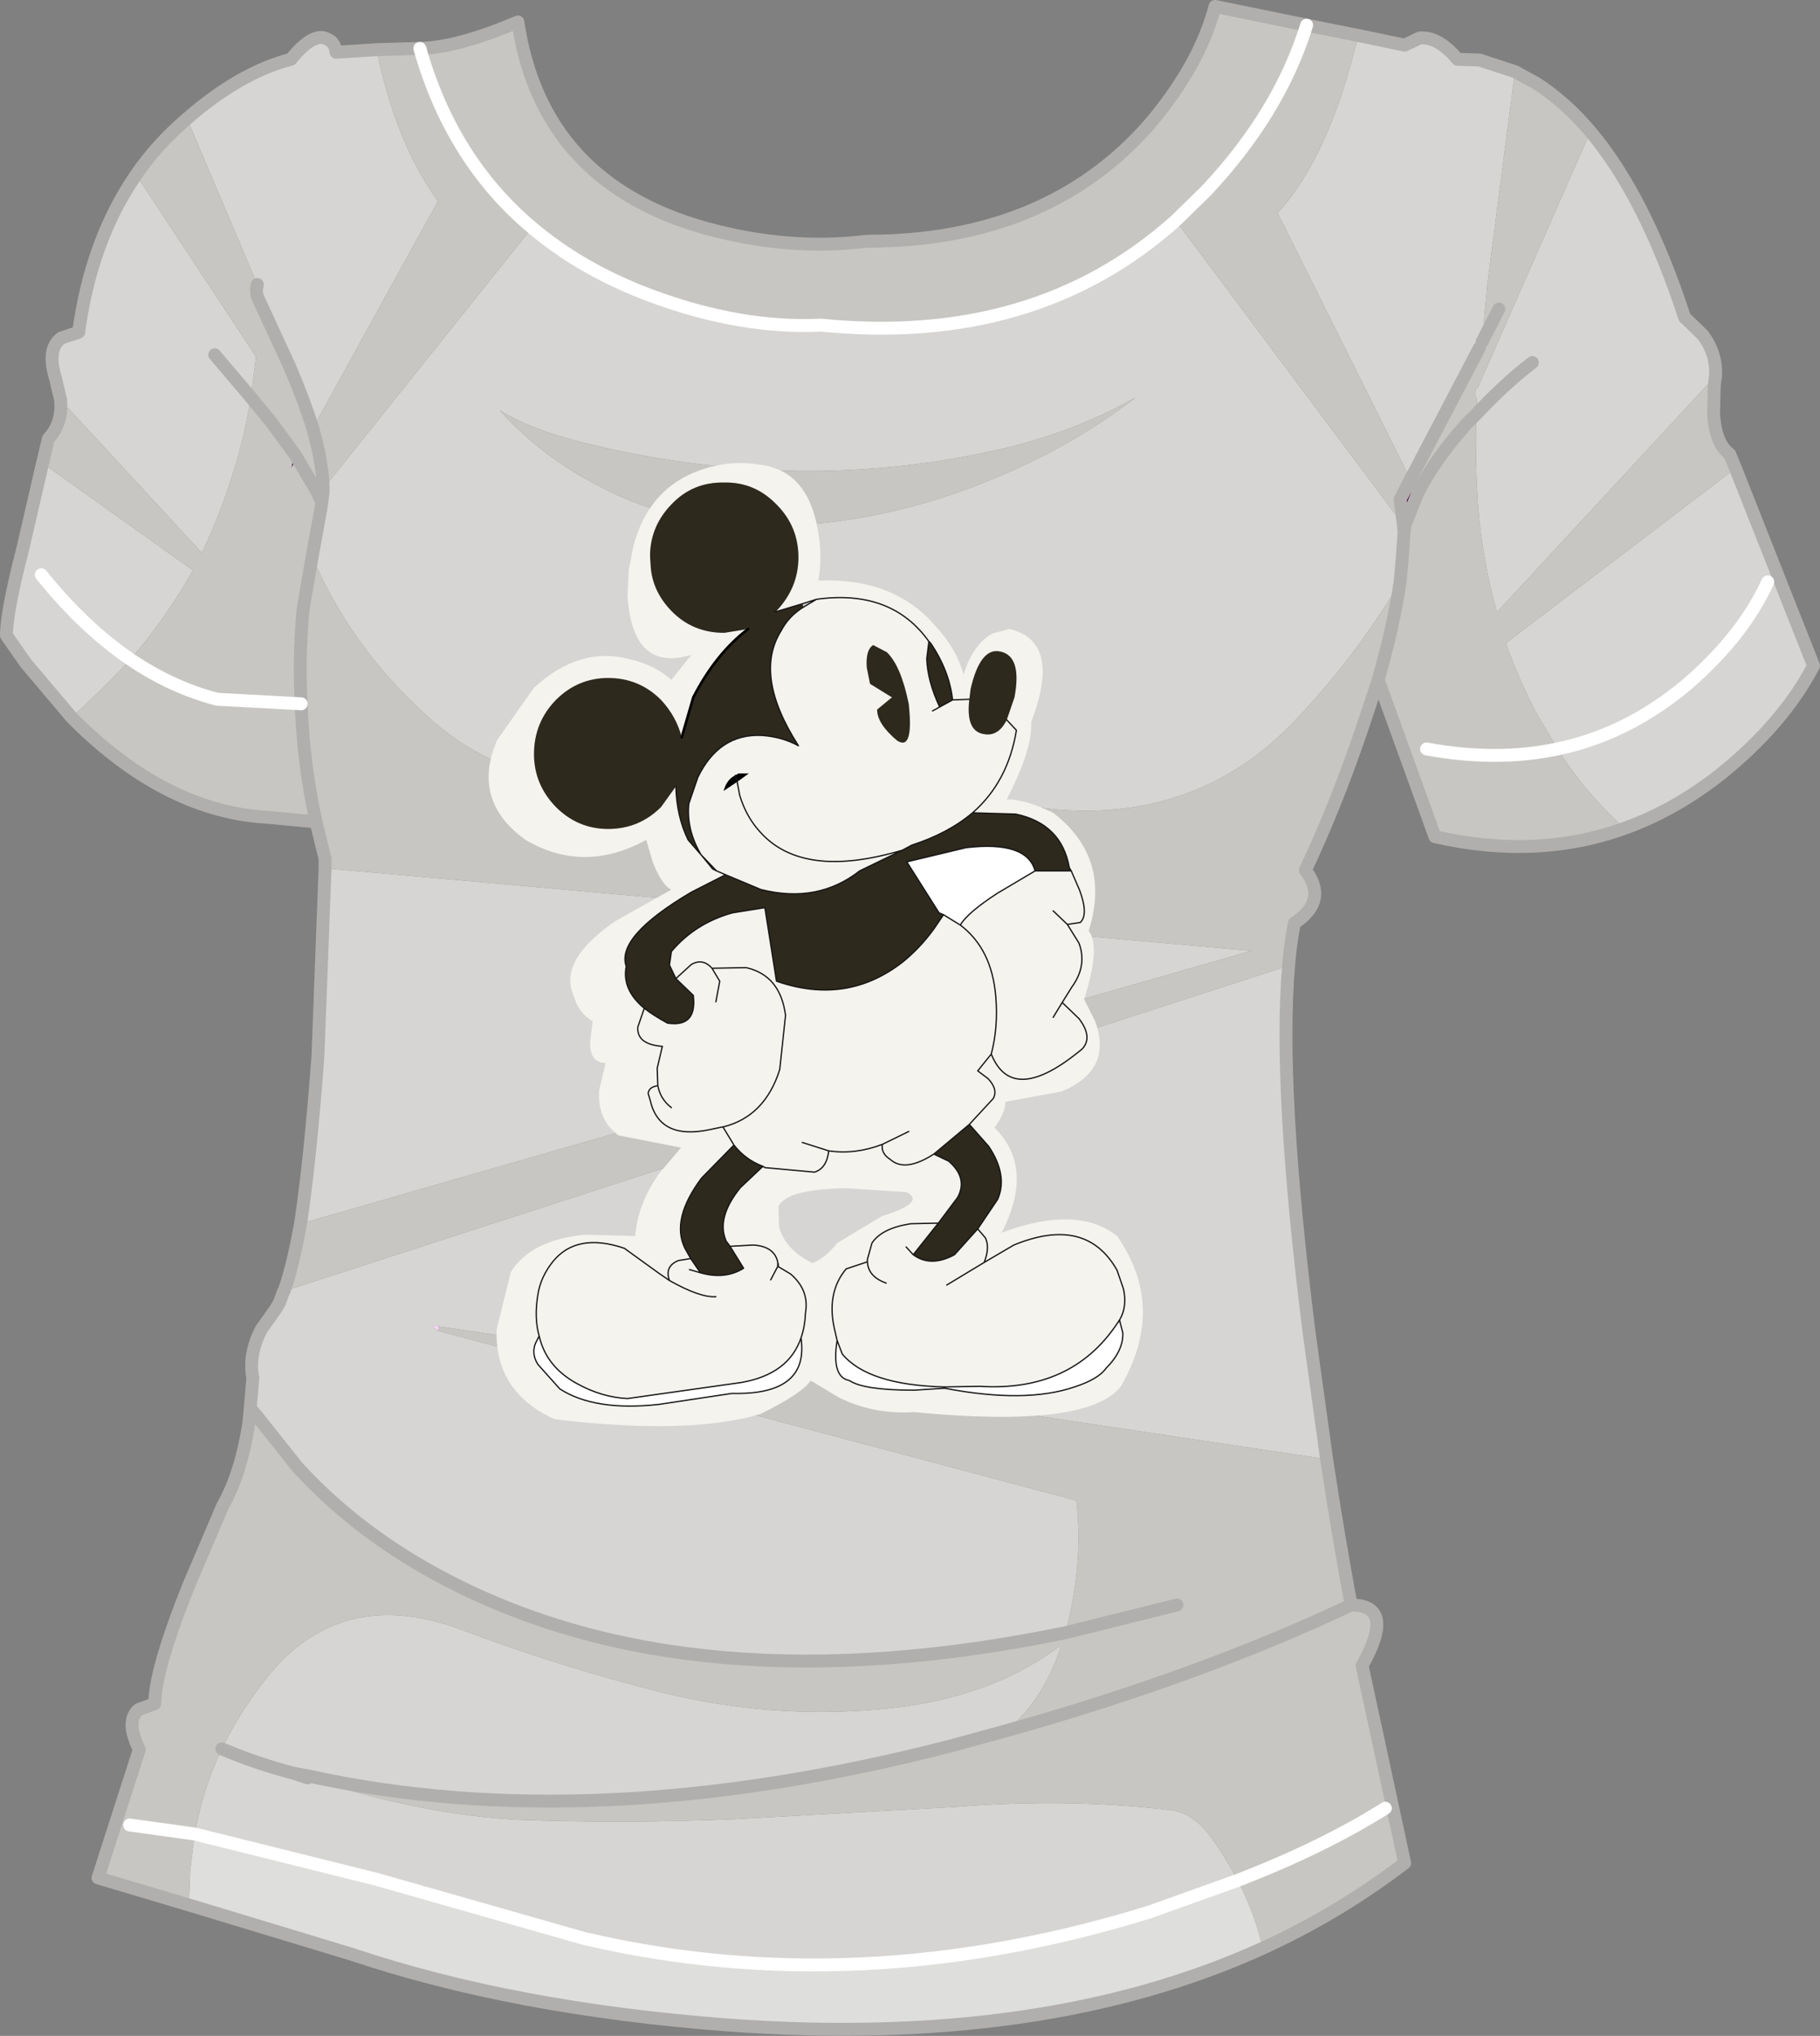
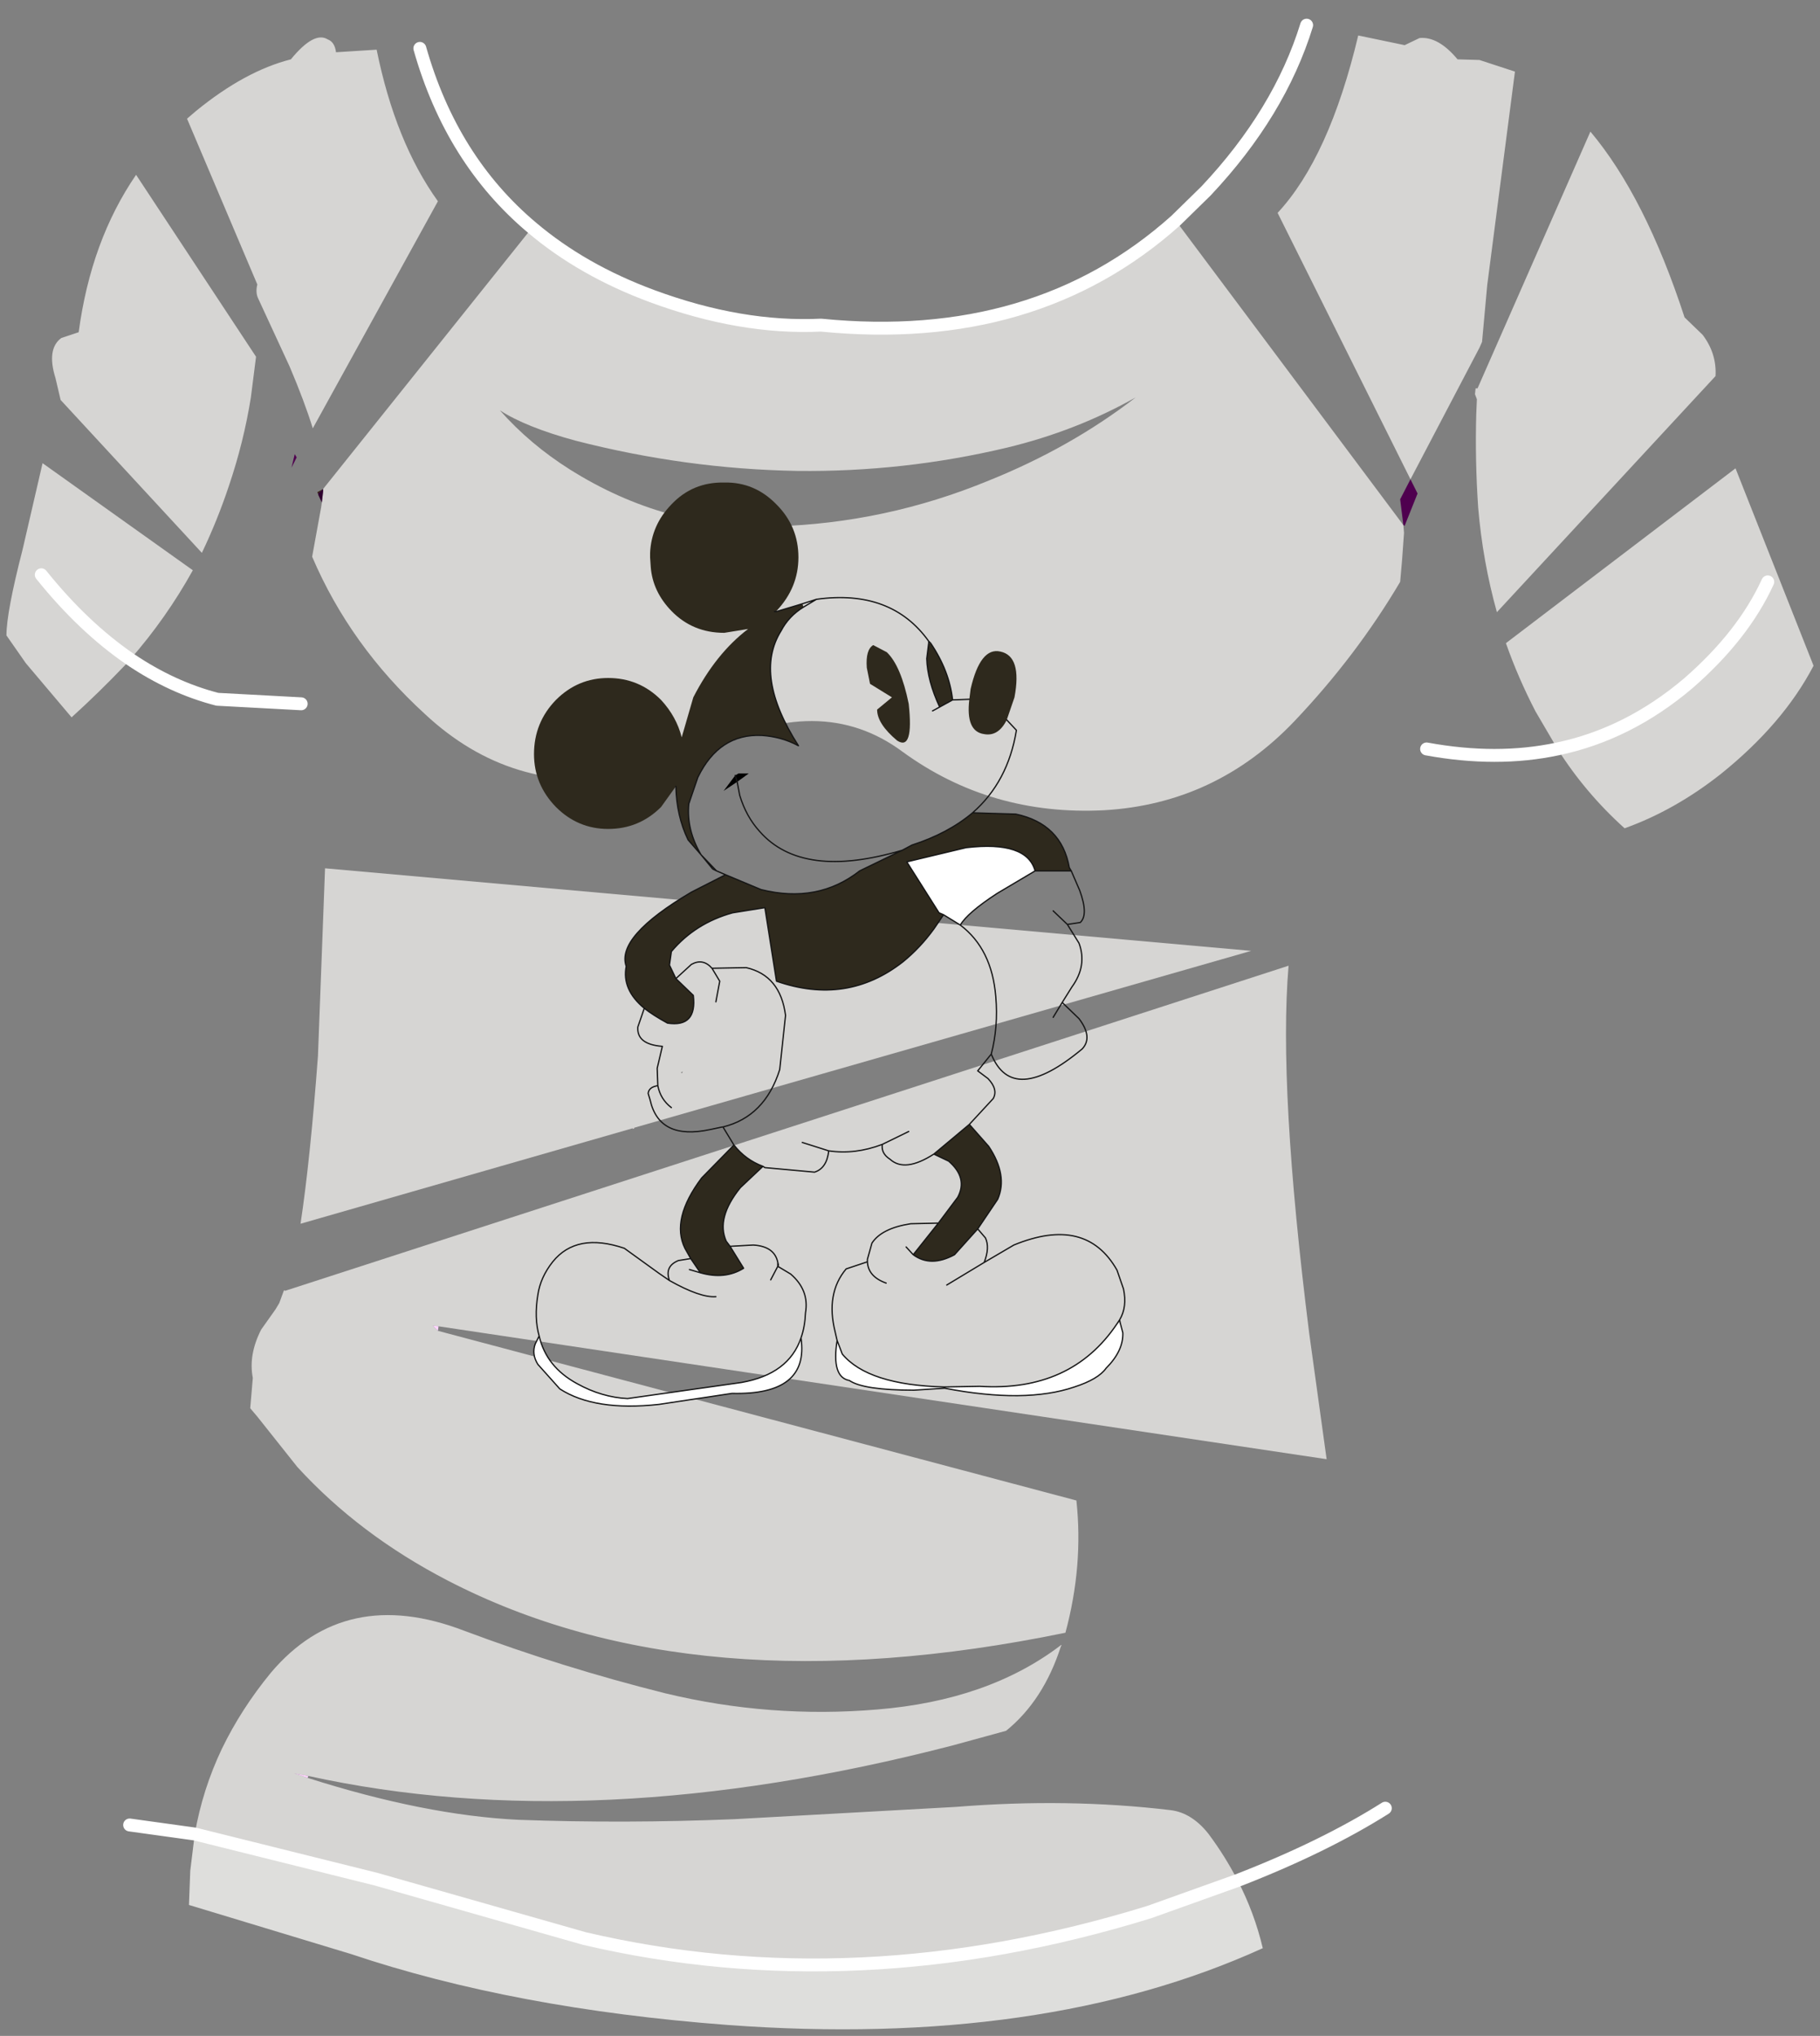
<svg xmlns="http://www.w3.org/2000/svg" height="157.8px" width="141.1px">
  <rect width="100%" height="100%" fill="#808080" stroke="none" />
  <g transform="matrix(1.0, 0.0, 0.0, 1.0, 70.55, 78.9)">
    <path d="M34.75 -76.15 L38.35 -75.4 39.5 -75.95 Q40.95 -76.1 42.45 -74.3 L44.15 -74.25 46.9 -73.35 44.75 -56.8 44.35 -52.4 44.15 -51.95 38.8 -41.75 28.5 -62.4 Q32.5 -66.7 34.75 -76.15 M52.75 -68.7 Q57.0 -63.65 60.05 -54.3 L61.45 -52.95 Q62.55 -51.5 62.45 -49.75 L45.5 -31.45 Q44.4 -35.4 44.05 -39.55 43.8 -43.2 43.9 -46.8 L43.95 -47.95 43.8 -48.35 43.85 -48.8 44.0 -48.8 52.75 -68.7 M64.0 -42.6 L70.05 -27.3 Q67.7 -22.8 62.85 -18.9 59.3 -16.1 55.4 -14.7 52.35 -17.45 50.2 -20.85 L48.5 -23.75 Q47.15 -26.35 46.2 -29.05 L64.0 -42.6 M29.35 -4.05 Q28.55 5.35 30.95 24.45 L32.3 34.2 -36.55 23.9 -37.0 23.85 -36.6 24.25 12.9 37.4 Q13.45 42.45 12.05 47.65 -16.65 53.55 -35.85 43.6 -42.7 40.05 -47.5 34.8 L-50.6 30.9 -51.15 30.25 -50.95 27.9 Q-51.3 26.1 -50.3 24.15 L-49.2 22.6 -48.9 22.1 -48.55 21.15 -48.5 21.1 -48.45 21.15 29.35 -4.05 M-47.25 15.95 Q-46.5 11.0 -45.9 2.95 L-45.35 -11.6 26.45 -5.2 -21.35 8.5 -21.5 8.55 -47.25 15.95 M-65.0 -23.3 L-68.55 -27.5 -70.05 -29.65 Q-70.05 -31.45 -68.8 -36.3 L-67.25 -43.0 -55.6 -34.7 Q-57.65 -31.0 -60.45 -27.8 L-60.85 -27.35 Q-62.85 -25.25 -65.0 -23.3 M-65.85 -47.9 L-66.25 -49.6 Q-66.95 -51.85 -65.8 -52.7 L-64.45 -53.15 Q-63.5 -60.25 -60.0 -65.35 L-50.7 -51.25 -51.1 -48.1 -53.9 -51.4 -51.1 -48.1 Q-51.65 -44.65 -52.8 -41.25 -53.7 -38.55 -54.9 -36.05 L-65.85 -47.9 M-56.05 -69.7 L-55.35 -70.3 Q-51.55 -73.4 -48.0 -74.3 -46.2 -76.5 -45.15 -75.85 -44.6 -75.65 -44.5 -74.85 L-41.35 -75.05 Q-39.9 -67.9 -36.6 -63.3 L-46.3 -45.7 Q-46.95 -47.8 -48.1 -50.5 L-50.55 -55.8 Q-50.75 -56.25 -50.6 -56.85 L-56.05 -69.7 M38.25 -38.2 L38.3 -37.6 38.15 -35.5 38.0 -33.8 Q34.6 -28.05 29.8 -23.0 23.7 -16.6 15.05 -16.1 6.25 -15.65 -0.6 -20.65 -6.95 -25.35 -15.85 -20.7 -18.6 -19.3 -21.9 -18.75 -30.9 -17.3 -37.6 -23.55 -43.4 -28.85 -46.35 -35.75 L-45.65 -39.6 -45.6 -39.95 -45.5 -40.8 -45.5 -41.0 -29.3 -61.25 Q-25.4 -57.95 -20.0 -55.95 -13.1 -53.4 -6.9 -53.7 9.7 -52.05 20.6 -61.8 L38.25 -38.2 M48.25 -50.8 Q46.1 -49.15 43.9 -46.8 46.1 -49.15 48.25 -50.8 M-31.8 -47.1 Q-29.45 -44.45 -26.35 -42.5 -18.95 -37.85 -10.5 -38.1 -1.9 -38.35 6.1 -41.65 12.45 -44.2 17.5 -48.1 12.9 -45.5 7.5 -44.2 -0.5 -42.3 -8.75 -42.4 -17.4 -42.55 -25.95 -44.75 -29.8 -45.8 -31.8 -47.1 M-17.75 4.2 L-17.7 4.3 -17.6 4.15 -17.75 4.2 M-53.35 56.65 Q-51.85 53.55 -49.55 50.75 -43.8 43.95 -34.55 47.5 -26.95 50.35 -18.95 52.35 -10.85 54.3 -2.55 53.6 6.05 52.9 11.65 48.65 L11.7 48.7 Q10.35 52.9 7.45 55.25 L3.25 56.4 Q-24.6 63.6 -46.65 58.75 L-47.75 58.55 -46.7 58.9 Q-37.6 61.8 -30.35 62.15 -22.1 62.45 -13.6 62.1 L3.55 61.15 Q12.25 60.45 20.2 61.4 21.85 61.6 23.15 63.25 24.45 65.0 25.4 66.85 L18.55 69.3 Q-4.1 76.3 -25.25 71.35 L-41.4 66.75 -55.45 63.25 Q-54.85 59.8 -53.35 56.65 -50.65 57.8 -47.75 58.55 -50.65 57.8 -53.35 56.65 M50.2 -20.85 Q55.7 -22.0 60.35 -25.95 64.6 -29.65 66.5 -33.8 64.6 -29.65 60.35 -25.95 55.7 -22.0 50.2 -20.85 M-67.35 -34.35 Q-64.1 -30.3 -60.45 -27.8 -64.1 -30.3 -67.35 -34.35" fill="#d6d5d3" fill-rule="evenodd" stroke="none" />
-     <path d="M46.9 -73.35 L48.55 -72.45 Q50.8 -71.0 52.75 -68.7 L44.0 -48.8 43.85 -48.8 43.8 -48.35 43.95 -47.95 43.9 -46.8 43.15 -46.05 Q40.65 -43.25 39.35 -40.65 40.65 -43.25 43.15 -46.05 L43.9 -46.8 Q43.8 -43.2 44.05 -39.55 44.4 -35.4 45.5 -31.45 L62.45 -49.75 62.35 -49.0 62.3 -46.8 Q62.45 -44.5 63.55 -43.7 L64.0 -42.6 46.2 -29.05 Q47.15 -26.35 48.5 -23.75 L50.2 -20.85 Q52.35 -17.45 55.4 -14.7 48.6 -12.25 40.7 -14.05 L36.3 -26.2 35.0 -22.3 Q32.95 -16.3 30.65 -11.45 32.45 -9.1 29.8 -7.35 29.5 -5.85 29.35 -4.05 L-48.45 21.15 -48.5 21.1 Q-47.85 19.25 -47.25 15.95 L-21.5 8.55 -21.45 8.6 -21.35 8.5 26.45 -5.2 -45.35 -11.6 -45.35 -12.35 -46.05 -15.2 -49.75 -15.55 Q-57.45 -15.95 -64.5 -22.8 L-65.0 -23.3 Q-62.85 -25.25 -60.85 -27.35 L-60.45 -27.8 Q-57.65 -31.0 -55.6 -34.7 L-67.25 -43.0 -66.8 -44.9 Q-65.7 -46.05 -65.85 -47.9 L-54.9 -36.05 Q-53.7 -38.55 -52.8 -41.25 -51.65 -44.65 -51.1 -48.1 L-50.7 -51.25 -60.0 -65.35 Q-58.35 -67.75 -56.05 -69.7 L-50.6 -56.85 Q-50.75 -56.25 -50.55 -55.8 L-48.1 -50.5 Q-46.95 -47.8 -46.3 -45.7 L-36.6 -63.3 Q-39.9 -67.9 -41.35 -75.05 L-38.0 -75.15 Q-35.1 -75.2 -30.4 -77.2 -28.55 -64.75 -15.8 -61.2 -9.4 -59.45 -3.35 -60.2 10.6 -60.2 18.55 -69.25 22.45 -73.85 23.65 -78.4 L30.75 -76.95 34.75 -76.15 Q32.5 -66.7 28.5 -62.4 L38.8 -41.75 44.15 -51.95 44.35 -52.4 44.75 -56.8 46.9 -73.35 M32.3 34.2 Q33.2 40.15 34.2 45.5 37.7 45.5 35.05 50.2 L38.35 65.5 Q33.25 69.4 27.35 72.1 26.7 69.35 25.4 66.85 24.45 65.0 23.15 63.25 21.85 61.6 20.2 61.4 12.25 60.45 3.55 61.15 L-13.6 62.1 Q-22.1 62.45 -30.35 62.15 -37.6 61.8 -46.7 58.9 L-46.65 58.75 Q-24.6 63.6 3.25 56.4 L7.45 55.25 Q10.35 52.9 11.7 48.7 L11.75 48.6 11.65 48.65 Q6.05 52.9 -2.55 53.6 -10.85 54.3 -18.95 52.35 -26.95 50.35 -34.55 47.5 -43.8 43.95 -49.55 50.75 -51.85 53.55 -53.35 56.65 -54.85 59.8 -55.45 63.25 L-60.5 62.55 -55.45 63.25 -55.8 66.1 -55.9 68.75 -62.95 66.65 -59.75 56.7 Q-60.85 54.5 -59.8 53.6 L-58.55 53.15 Q-58.55 50.55 -55.9 43.95 L-53.3 37.85 Q-51.85 35.3 -51.25 31.35 L-50.6 30.9 -47.5 34.8 Q-42.7 40.05 -35.85 43.6 -16.65 53.55 12.05 47.65 13.45 42.45 12.9 37.4 L-36.6 24.25 -36.55 23.9 32.3 34.2 M38.25 -38.2 L20.6 -61.8 Q9.7 -52.05 -6.9 -53.7 -13.1 -53.4 -20.0 -55.95 -25.4 -57.95 -29.3 -61.25 L-45.5 -41.0 -45.95 -40.75 -47.55 -43.45 -45.95 -40.75 -45.9 -40.65 -45.6 -39.95 -45.65 -39.6 -46.35 -35.75 Q-43.4 -28.85 -37.6 -23.55 -30.9 -17.3 -21.9 -18.75 -18.6 -19.3 -15.85 -20.7 -6.95 -25.35 -0.6 -20.65 6.25 -15.65 15.05 -16.1 23.7 -16.6 29.8 -23.0 34.6 -28.05 38.0 -33.8 L38.15 -35.5 38.3 -37.6 38.35 -38.0 38.35 -38.15 39.35 -40.65 38.8 -41.75 38.0 -40.2 38.25 -38.2 M45.65 -54.95 L44.35 -52.4 45.65 -54.95 M-47.55 -43.45 L-47.7 -43.7 -47.95 -42.65 -47.55 -43.45 M-46.3 -45.7 Q-45.5 -42.85 -45.5 -41.0 -45.5 -42.85 -46.3 -45.7 M-51.1 -48.1 L-49.5 -46.15 -47.7 -43.7 -49.5 -46.15 -51.1 -48.1 M-46.05 -15.2 Q-47.05 -19.8 -47.2 -24.35 -47.4 -28.0 -47.05 -31.7 L-46.35 -35.75 -47.05 -31.7 Q-47.4 -28.0 -47.2 -24.35 -47.05 -19.8 -46.05 -15.2 M-31.8 -47.1 Q-29.8 -45.8 -25.95 -44.75 -17.4 -42.55 -8.75 -42.4 -0.5 -42.3 7.5 -44.2 12.9 -45.5 17.5 -48.1 12.45 -44.2 6.1 -41.65 -1.9 -38.35 -10.5 -38.1 -18.95 -37.85 -26.35 -42.5 -29.45 -44.45 -31.8 -47.1 M-38.0 -75.15 Q-35.55 -66.5 -29.3 -61.25 -35.55 -66.5 -38.0 -75.15 M20.6 -61.8 L22.95 -64.1 Q28.65 -70.15 30.75 -76.95 28.65 -70.15 22.95 -64.1 L20.6 -61.8 M20.7 45.5 L12.05 47.65 20.7 45.5 M-60.45 -27.8 Q-57.2 -25.6 -53.7 -24.7 L-47.2 -24.35 -53.7 -24.7 Q-57.2 -25.6 -60.45 -27.8 M40.05 -20.85 Q45.5 -19.85 50.2 -20.85 45.5 -19.85 40.05 -20.85 M7.45 55.25 Q22.45 51.05 34.2 45.5 22.45 51.05 7.45 55.25 M36.85 61.25 Q32.1 64.25 25.4 66.85 32.1 64.25 36.85 61.25 M36.3 -26.2 Q37.5 -30.45 38.0 -33.8 37.5 -30.45 36.3 -26.2" fill="#c7c6c2" fill-rule="evenodd" stroke="none" />
    <path d="M38.35 -38.15 L38.25 -38.2 38.0 -40.2 38.8 -41.75 39.35 -40.65 38.35 -38.15 M-47.7 -43.7 L-47.55 -43.45 -47.95 -42.65 -47.7 -43.7" fill="#4f004f" fill-rule="evenodd" stroke="none" />
    <path d="M-45.95 -40.75 L-45.5 -41.0 -45.9 -40.65 -45.95 -40.75 M-45.6 -39.95 L-45.9 -40.65 -45.85 -40.5 -45.6 -39.95" fill="#341f10" fill-rule="evenodd" stroke="none" />
    <path d="M-45.5 -41.0 L-45.5 -40.8 -45.6 -39.95 -45.85 -40.5 -45.9 -40.65 -45.5 -41.0" fill="#2f002f" fill-rule="evenodd" stroke="none" />
    <path d="M-21.35 8.5 L-21.45 8.6 -21.5 8.55 -21.35 8.5 M11.7 48.7 L11.65 48.65 11.75 48.6 11.7 48.7 M-47.75 58.55 L-46.7 58.9 -47.75 58.55" fill="#fff4f4" fill-rule="evenodd" stroke="none" />
    <path d="M-47.75 58.55 L-46.65 58.75 -46.7 58.9 -47.75 58.55 M-36.6 24.25 L-37.0 23.85 -36.55 23.9 -36.6 24.25" fill="#ffd5ff" fill-rule="evenodd" stroke="none" />
    <path d="M27.35 72.1 Q10.3 79.85 -14.15 78.05 -30.7 76.8 -43.35 72.55 L-55.9 68.75 -55.8 66.1 -55.45 63.25 -41.4 66.75 -25.25 71.35 Q-4.1 76.3 18.55 69.3 L25.4 66.85 Q26.7 69.35 27.35 72.1" fill="#dededc" fill-rule="evenodd" stroke="none" />
-     <path d="M34.75 -76.15 L38.35 -75.4 39.5 -75.95 Q40.95 -76.1 42.45 -74.3 L44.15 -74.25 46.9 -73.35 48.55 -72.45 Q50.8 -71.0 52.75 -68.7 57.0 -63.65 60.05 -54.3 L61.45 -52.95 Q62.55 -51.5 62.45 -49.75 L62.35 -49.0 62.3 -46.8 Q62.45 -44.5 63.55 -43.7 L64.0 -42.6 70.05 -27.3 Q67.7 -22.8 62.85 -18.9 59.3 -16.1 55.4 -14.7 48.6 -12.25 40.7 -14.05 L36.3 -26.2 35.0 -22.3 Q32.95 -16.3 30.65 -11.45 32.45 -9.1 29.8 -7.35 29.5 -5.85 29.35 -4.05 28.55 5.35 30.95 24.45 L32.3 34.2 Q33.2 40.15 34.2 45.5 37.7 45.5 35.05 50.2 L38.35 65.5 Q33.25 69.4 27.35 72.1 10.3 79.85 -14.15 78.05 -30.7 76.8 -43.35 72.55 L-55.9 68.75 -62.95 66.65 -59.75 56.7 Q-60.85 54.5 -59.8 53.6 L-58.55 53.15 Q-58.55 50.55 -55.9 43.95 L-53.3 37.85 Q-51.85 35.3 -51.25 31.35 L-51.15 30.25 -50.95 27.9 Q-51.3 26.1 -50.3 24.15 L-49.2 22.6 -48.9 22.1 -48.55 21.15 -48.5 21.1 Q-47.85 19.25 -47.25 15.95 -46.5 11.0 -45.9 2.95 L-45.35 -11.6 -45.35 -12.35 -46.05 -15.2 -49.75 -15.55 Q-57.45 -15.95 -64.5 -22.8 L-65.0 -23.3 -68.55 -27.5 -70.05 -29.65 Q-70.05 -31.45 -68.8 -36.3 L-67.25 -43.0 -66.8 -44.9 Q-65.7 -46.05 -65.85 -47.9 L-66.25 -49.6 Q-66.95 -51.85 -65.8 -52.7 L-64.45 -53.15 Q-63.5 -60.25 -60.0 -65.35 -58.35 -67.75 -56.05 -69.7 L-55.35 -70.3 Q-51.55 -73.4 -48.0 -74.3 -46.2 -76.5 -45.15 -75.85 -44.6 -75.65 -44.5 -74.85 L-41.35 -75.05 -38.0 -75.15 Q-35.1 -75.2 -30.4 -77.2 -28.55 -64.75 -15.8 -61.2 -9.4 -59.45 -3.35 -60.2 10.6 -60.2 18.55 -69.25 22.45 -73.85 23.65 -78.4 L30.75 -76.95 34.75 -76.15 M38.8 -41.75 L44.15 -51.95 M38.3 -37.6 L38.25 -38.2 38.0 -40.2 38.8 -41.75 M-45.5 -40.8 L-45.6 -39.95 -45.65 -39.6 -46.35 -35.75 -47.05 -31.7 Q-47.4 -28.0 -47.2 -24.35 -47.05 -19.8 -46.05 -15.2 M38.0 -33.8 L38.15 -35.5 38.3 -37.6 38.35 -38.0 38.35 -38.15 39.35 -40.65 Q40.65 -43.25 43.15 -46.05 L43.9 -46.8 Q46.1 -49.15 48.25 -50.8 M44.35 -52.4 L45.65 -54.95 M-50.6 -56.85 Q-50.75 -56.25 -50.55 -55.8 L-48.1 -50.5 Q-46.95 -47.8 -46.3 -45.7 -45.5 -42.85 -45.5 -41.0 M-47.7 -43.7 L-47.55 -43.45 -45.95 -40.75 -45.9 -40.65 -45.85 -40.5 -45.6 -39.95 M-47.7 -43.7 L-49.5 -46.15 -51.1 -48.1 -53.9 -51.4 M-53.35 56.65 Q-50.65 57.8 -47.75 58.55 L-46.65 58.75 Q-24.6 63.6 3.25 56.4 L7.45 55.25 Q22.45 51.05 34.2 45.5 M12.05 47.65 L20.7 45.5 M-50.6 30.9 L-47.5 34.8 Q-42.7 40.05 -35.85 43.6 -16.65 53.55 12.05 47.65 M-51.15 30.25 L-50.6 30.9 M-47.75 58.55 L-46.7 58.9 M38.0 -33.8 Q37.5 -30.45 36.3 -26.2" fill="none" stroke="#b1afad" stroke-linecap="round" stroke-linejoin="round" stroke-width="1.0" />
    <path d="M20.6 -61.8 Q9.7 -52.05 -6.9 -53.7 -13.1 -53.4 -20.0 -55.95 -25.4 -57.95 -29.3 -61.25 -35.55 -66.5 -38.0 -75.15 M30.75 -76.95 Q28.65 -70.15 22.95 -64.1 L20.6 -61.8 M-47.2 -24.35 L-53.7 -24.7 Q-57.2 -25.6 -60.45 -27.8 -64.1 -30.3 -67.35 -34.35 M-55.45 63.25 L-60.5 62.55 M-55.45 63.25 L-41.4 66.75 -25.25 71.35 Q-4.1 76.3 18.55 69.3 L25.4 66.85 Q32.1 64.25 36.85 61.25 M66.5 -33.8 Q64.6 -29.65 60.35 -25.95 55.7 -22.0 50.2 -20.85 45.5 -19.85 40.05 -20.85" fill="none" stroke="#ffffff" stroke-linecap="round" stroke-linejoin="round" stroke-width="1.0" />
-     <path d="M6.4 -29.8 L7.7 -30.15 Q11.8 -29.2 9.4 -22.95 9.5 -20.8 7.5 -16.95 8.95 -16.95 11.1 -15.9 15.65 -12.4 13.85 -6.75 14.8 -5.55 13.5 -1.45 L14.35 0.25 Q15.75 4.05 11.75 5.7 L7.4 6.5 Q7.4 7.35 6.55 8.5 9.7 11.6 7.1 16.65 12.95 14.45 16.05 16.9 19.9 22.4 16.35 28.55 13.8 31.85 0.3 30.55 -2.85 30.75 -5.55 29.4 L-7.7 28.1 Q-8.35 29.1 -11.6 30.7 -17.2 32.35 -27.55 31.1 -32.2 29.0 -32.05 24.15 L-30.95 19.7 Q-29.4 17.2 -25.2 16.8 L-21.3 16.9 Q-21.1 14.35 -19.4 12.0 L-17.75 10.05 -22.6 9.1 Q-24.25 7.9 -24.1 5.6 L-23.6 3.5 Q-24.85 3.45 -24.8 1.85 L-24.6 0.25 Q-25.4 -0.2 -25.85 -1.1 L-26.15 -1.9 Q-27.15 -4.55 -22.85 -7.5 L-18.5 -9.95 Q-19.25 -10.3 -19.95 -12.1 L-20.45 -13.8 Q-25.3 -11.15 -29.8 -13.8 -34.05 -16.85 -32.0 -21.55 L-29.15 -25.6 Q-25.6 -28.85 -21.7 -27.8 -19.75 -27.35 -18.5 -26.2 L-16.95 -28.15 Q-21.5 -26.75 -21.9 -32.7 L-21.8 -34.75 -21.45 -36.55 Q-20.35 -40.75 -16.8 -42.25 -14.3 -43.3 -11.75 -42.9 -8.05 -42.5 -7.2 -38.1 -6.75 -36.0 -7.1 -33.9 -1.25 -34.15 2.0 -30.35 3.65 -28.55 4.15 -26.6 4.9 -29.0 6.4 -29.8 M7.5 -23.1 L8.1 -24.85 Q8.7 -28.05 7.0 -28.4 5.45 -28.75 4.7 -25.5 L4.6 -24.7 3.3 -24.65 4.6 -24.7 Q4.3 -22.2 5.75 -22.0 6.85 -21.8 7.5 -23.1 L8.25 -22.3 Q7.6 -18.3 4.85 -15.9 7.6 -18.3 8.25 -22.3 L7.5 -23.1 M12.5 -11.4 L12.35 -11.65 Q11.75 -15.05 8.2 -15.8 L4.85 -15.9 Q2.95 -14.3 0.15 -13.4 L-0.6 -13.0 Q-8.35 -10.7 -11.65 -14.45 -12.7 -15.6 -13.2 -17.25 L-13.4 -18.3 -13.2 -17.25 Q-12.7 -15.6 -11.65 -14.45 -8.35 -10.7 -0.6 -13.0 L-3.9 -11.4 Q-7.15 -8.85 -11.55 -9.95 L-14.3 -11.1 -16.95 -9.75 Q-22.8 -6.3 -22.0 -4.0 -22.35 -2.2 -20.6 -0.75 L-21.1 0.7 Q-21.2 2.05 -19.2 2.2 L-19.6 3.9 -19.55 5.25 Q-20.25 5.35 -20.3 5.85 L-20.15 6.35 Q-19.45 9.5 -15.5 8.65 L-14.55 8.45 -14.5 8.45 -13.65 9.85 -14.5 8.45 -14.55 8.45 -15.5 8.65 Q-19.45 9.5 -20.15 6.35 L-20.3 5.85 Q-20.25 5.35 -19.55 5.25 L-19.6 3.9 -19.2 2.2 Q-21.2 2.05 -21.1 0.7 L-20.6 -0.75 Q-19.9 -0.2 -18.8 0.4 -16.5 0.75 -16.8 -1.75 L-18.15 -3.05 -18.65 -4.1 -18.5 -5.15 Q-16.65 -7.35 -13.75 -8.15 L-11.25 -8.55 -10.35 -2.85 Q-4.9 -0.95 -0.55 -4.35 0.8 -5.45 1.85 -6.9 L2.6 -8.0 3.9 -7.2 Q4.45 -8.15 6.75 -9.65 L9.7 -11.4 12.5 -11.4 13.15 -9.9 Q13.85 -8.0 13.2 -7.4 L12.2 -7.25 13.1 -5.8 Q13.75 -4.05 12.55 -2.4 L11.8 -1.2 13.1 0.05 Q14.2 1.5 13.35 2.4 7.95 6.9 6.3 2.8 L5.25 4.1 6.05 4.7 Q6.85 5.55 6.45 6.25 L4.6 8.25 6.45 6.25 Q6.85 5.55 6.05 4.7 L5.25 4.1 6.3 2.8 Q7.95 6.9 13.35 2.4 14.2 1.5 13.1 0.05 L11.8 -1.2 12.55 -2.4 Q13.75 -4.05 13.1 -5.8 L12.2 -7.25 13.2 -7.4 Q13.85 -8.0 13.15 -9.9 L12.5 -11.4 M5.25 16.35 L6.8 14.05 Q7.6 12.2 6.1 9.95 L4.6 8.25 1.85 10.55 3.0 11.1 Q4.5 12.4 3.7 13.9 L2.2 15.9 0.05 15.95 Q-2.2 16.3 -2.95 17.45 L-3.3 18.7 -3.3 18.9 -4.95 19.45 Q-6.55 21.35 -5.8 24.35 L-5.65 25.0 -5.8 24.35 Q-6.55 21.35 -4.95 19.45 L-3.3 18.9 -3.3 18.7 -2.95 17.45 Q-2.2 16.3 0.05 15.95 L2.2 15.9 0.25 18.35 Q1.6 19.35 3.45 18.35 L5.25 16.35 5.85 17.05 Q6.2 17.8 5.75 18.95 L8.05 17.6 Q13.65 15.3 16.05 19.55 L16.55 21.0 Q16.85 22.4 16.25 23.4 16.85 22.4 16.55 21.0 L16.05 19.55 Q13.65 15.3 8.05 17.6 L5.75 18.95 Q6.2 17.8 5.85 17.05 L5.25 16.35 M16.3 23.65 L16.25 23.4 16.05 23.7 Q12.5 29.0 5.4 28.55 L2.65 28.6 Q-3.25 28.45 -5.25 26.05 L-5.65 25.0 Q-6.1 27.85 -4.7 28.1 -3.6 28.85 0.3 28.85 L2.65 28.7 2.7 28.7 Q8.95 29.9 12.75 28.6 14.6 28.0 15.2 27.15 16.55 25.8 16.5 24.4 L16.3 23.65 M-11.4 11.5 L-11.25 11.6 -7.4 11.95 Q-6.45 11.65 -6.3 10.3 -4.25 10.6 -2.15 9.8 -2.25 10.5 -1.55 10.95 -0.4 12.0 1.85 10.55 -0.4 12.0 -1.55 10.95 -2.25 10.5 -2.15 9.8 -4.25 10.6 -6.3 10.3 -6.45 11.65 -7.4 11.95 L-11.25 11.6 -11.4 11.5 Q-12.75 11.0 -13.65 9.85 L-16.15 12.4 Q-18.55 15.6 -17.45 17.85 L-17.0 18.65 -17.95 18.8 Q-19.05 19.25 -18.65 20.35 L-19.45 19.8 -22.15 17.85 Q-25.85 16.6 -27.7 18.9 -28.65 20.1 -28.85 21.45 -29.15 23.25 -28.75 24.65 -29.15 23.25 -28.85 21.45 -28.65 20.1 -27.7 18.9 -25.85 16.6 -22.15 17.85 L-19.45 19.8 -18.65 20.35 Q-19.05 19.25 -17.95 18.8 L-17.0 18.65 -16.25 19.75 Q-14.35 20.3 -12.9 19.4 L-13.95 17.7 -14.25 17.3 Q-15.05 15.5 -13.15 13.15 L-11.4 11.5 M-10.25 18.95 Q-10.5 17.7 -12.15 17.6 L-13.95 17.7 -12.15 17.6 Q-10.5 17.7 -10.25 18.95 L-10.25 19.25 -10.2 19.15 -10.25 18.95 M-8.45 24.8 Q-8.15 23.95 -8.1 22.85 -7.8 21.1 -9.25 19.85 L-10.25 19.25 -9.25 19.85 Q-7.8 21.1 -8.1 22.85 -8.15 23.95 -8.45 24.8 -9.4 27.6 -13.05 28.25 L-21.9 29.5 Q-23.9 29.4 -25.8 28.35 -28.2 27.05 -28.75 24.65 L-29.05 25.25 Q-29.35 26.05 -28.85 26.85 L-27.15 28.75 Q-24.45 30.5 -19.45 29.95 L-13.8 29.1 Q-7.8 29.25 -8.45 24.8 M-15.0 -11.4 L-14.3 -11.1 -15.0 -11.4 -16.2 -12.65 -15.3 -11.55 -15.0 -11.4 M-18.15 -17.95 Q-18.1 -15.65 -17.2 -13.8 L-16.2 -12.65 Q-17.35 -14.6 -17.15 -16.6 L-16.45 -18.65 Q-14.8 -22.05 -11.5 -21.9 -9.95 -21.8 -8.65 -21.1 -12.15 -26.55 -10.0 -30.0 -9.4 -31.15 -8.25 -31.85 L-7.25 -32.45 -8.35 -32.1 -10.35 -31.5 -10.35 -31.55 Q-8.65 -33.35 -8.65 -35.7 -8.65 -38.1 -10.35 -39.8 -12.05 -41.55 -14.4 -41.5 -16.85 -41.55 -18.5 -39.8 -20.05 -38.2 -20.15 -36.05 L-20.15 -35.7 -20.1 -34.95 Q-19.95 -33.05 -18.5 -31.55 -16.85 -29.85 -14.4 -29.85 L-12.55 -30.15 Q-15.05 -28.25 -16.8 -24.85 L-17.7 -21.75 Q-18.1 -23.35 -19.3 -24.65 -21.0 -26.35 -23.4 -26.35 -25.75 -26.35 -27.45 -24.65 -29.15 -22.9 -29.15 -20.45 -29.15 -18.1 -27.45 -16.35 -25.75 -14.65 -23.4 -14.65 -21.0 -14.65 -19.3 -16.35 L-18.15 -17.95 M1.45 -29.2 Q-1.45 -33.25 -7.25 -32.45 -1.45 -33.25 1.45 -29.2 L1.45 -29.05 1.3 -27.85 Q1.35 -26.15 2.3 -24.1 L3.3 -24.65 Q3.05 -26.9 1.6 -29.05 L1.45 -29.2 M12.2 -7.25 L11.1 -8.3 12.2 -7.25 M11.1 -0.05 L11.8 -1.2 11.1 -0.05 M6.3 2.8 Q6.85 0.7 6.65 -1.65 6.35 -5.35 3.9 -7.2 6.35 -5.35 6.65 -1.65 6.85 0.7 6.3 2.8 M-1.8 -28.35 L-2.85 -28.9 Q-3.45 -28.55 -3.35 -27.15 L-3.1 -25.9 -1.4 -24.85 -2.55 -23.9 Q-2.55 -22.8 -1.0 -21.5 0.3 -20.65 -0.1 -24.35 -0.7 -27.3 -1.8 -28.35 M1.75 -23.8 L2.3 -24.1 1.75 -23.8 M-13.55 -18.8 Q-14.2 -18.5 -14.45 -17.6 L-13.4 -18.3 -12.5 -18.95 -13.3 -18.95 -13.55 -18.8 M-15.05 -1.25 L-14.75 -2.85 -15.35 -3.85 -12.7 -3.9 Q-10.05 -3.3 -9.65 -0.2 L-10.1 4.0 Q-11.25 7.65 -14.5 8.45 -11.25 7.65 -10.1 4.0 L-9.65 -0.2 Q-10.05 -3.3 -12.7 -3.9 L-15.35 -3.85 -14.75 -2.85 -15.05 -1.25 M-8.35 9.65 L-6.3 10.3 -8.35 9.65 M-4.85 13.2 Q-9.55 13.25 -10.2 14.6 L-10.15 16.2 Q-9.65 18.0 -7.55 19.0 -6.55 18.6 -5.65 17.45 L-2.15 15.35 Q1.25 14.3 -0.25 13.5 L-4.85 13.2 M-17.1 19.5 L-16.25 19.75 -17.1 19.5 M-18.5 6.95 Q-19.35 6.3 -19.55 5.25 -19.35 6.3 -18.5 6.95 M-15.35 -3.85 Q-16.05 -4.65 -16.95 -4.15 L-18.15 -3.05 -16.95 -4.15 Q-16.05 -4.65 -15.35 -3.85 M-2.15 9.8 L-0.1 8.8 -2.15 9.8 M-1.85 20.55 Q-3.25 20.05 -3.3 18.9 -3.25 20.05 -1.85 20.55 M-0.3 17.75 L0.25 18.35 -0.3 17.75 M-10.8 20.3 L-10.25 19.25 -10.8 20.3 M5.75 18.95 L2.85 20.7 5.75 18.95 M-15.05 21.6 Q-16.25 21.7 -18.65 20.35 -16.25 21.7 -15.05 21.6" fill="#f4f3ee" fill-rule="evenodd" stroke="none" />
-     <path d="M-13.55 -18.8 L-13.4 -18.3 -13.55 -18.8 -13.3 -18.95 -12.5 -18.95 -13.4 -18.3 -14.45 -17.6 Q-14.2 -18.5 -13.55 -18.8" fill="#000000" fill-rule="evenodd" stroke="none" />
+     <path d="M-13.55 -18.8 L-13.4 -18.3 -13.55 -18.8 -13.3 -18.95 -12.5 -18.95 -13.4 -18.3 -14.45 -17.6 " fill="#000000" fill-rule="evenodd" stroke="none" />
    <path d="M16.3 23.65 L16.5 24.4 Q16.55 25.8 15.2 27.15 14.6 28.0 12.75 28.6 8.95 29.9 2.7 28.7 L2.65 28.6 5.4 28.55 Q12.5 29.0 16.05 23.7 L16.3 23.65 M2.65 28.7 L0.3 28.85 Q-3.6 28.85 -4.7 28.1 -6.1 27.85 -5.65 25.0 L-5.25 26.05 Q-3.25 28.45 2.65 28.6 L2.65 28.7 M-8.45 24.8 Q-7.8 29.25 -13.8 29.1 L-19.45 29.95 Q-24.45 30.5 -27.15 28.75 L-28.85 26.85 Q-29.35 26.05 -29.05 25.25 L-28.75 24.65 Q-28.2 27.05 -25.8 28.35 -23.9 29.4 -21.9 29.5 L-13.05 28.25 Q-9.4 27.6 -8.45 24.8 M2.6 -8.0 L2.25 -8.15 -0.25 -12.1 4.35 -13.2 Q9.05 -13.75 9.7 -11.4 L6.75 -9.65 Q4.45 -8.15 3.9 -7.2 L2.6 -8.0" fill="#ffffff" fill-rule="evenodd" stroke="none" />
    <path d="M4.6 -24.7 L4.7 -25.5 Q5.45 -28.75 7.0 -28.4 8.7 -28.05 8.1 -24.85 L7.5 -23.1 Q6.85 -21.8 5.75 -22.0 4.3 -22.2 4.6 -24.7 M4.85 -15.9 L8.2 -15.8 Q11.75 -15.05 12.35 -11.65 L12.5 -11.4 9.7 -11.4 Q9.05 -13.75 4.35 -13.2 L-0.25 -12.1 2.25 -8.15 2.6 -8.0 1.85 -6.9 Q0.8 -5.45 -0.55 -4.35 -4.9 -0.95 -10.35 -2.85 L-11.25 -8.55 -13.75 -8.15 Q-16.65 -7.35 -18.5 -5.15 L-18.65 -4.1 -18.15 -3.05 -16.8 -1.75 Q-16.5 0.75 -18.8 0.4 -19.9 -0.2 -20.6 -0.75 -22.35 -2.2 -22.0 -4.0 -22.8 -6.3 -16.95 -9.75 L-14.3 -11.1 -11.55 -9.95 Q-7.15 -8.85 -3.9 -11.4 L-0.6 -13.0 0.15 -13.4 Q2.95 -14.3 4.85 -15.9 M4.6 8.25 L6.1 9.95 Q7.6 12.2 6.8 14.05 L5.25 16.35 3.45 18.35 Q1.6 19.35 0.25 18.35 L2.2 15.9 3.7 13.9 Q4.5 12.4 3.0 11.1 L1.85 10.55 4.6 8.25 M-11.4 11.5 L-13.15 13.15 Q-15.05 15.5 -14.25 17.3 L-13.95 17.7 -12.9 19.4 Q-14.35 20.3 -16.25 19.75 L-17.0 18.65 -17.45 17.85 Q-18.55 15.6 -16.15 12.4 L-13.65 9.85 Q-12.75 11.0 -11.4 11.5 M-16.2 -12.65 L-17.2 -13.8 Q-18.1 -15.65 -18.15 -17.95 L-19.3 -16.35 Q-21.0 -14.65 -23.4 -14.65 -25.75 -14.65 -27.45 -16.35 -29.15 -18.1 -29.15 -20.45 -29.15 -22.9 -27.45 -24.65 -25.75 -26.35 -23.4 -26.35 -21.0 -26.35 -19.3 -24.65 -18.1 -23.35 -17.7 -21.75 L-16.8 -24.85 Q-15.05 -28.25 -12.55 -30.15 L-14.4 -29.85 Q-16.85 -29.85 -18.5 -31.55 -19.95 -33.05 -20.1 -34.95 L-20.15 -35.7 -20.15 -36.05 Q-20.05 -38.2 -18.5 -39.8 -16.85 -41.55 -14.4 -41.5 -12.05 -41.55 -10.35 -39.8 -8.65 -38.1 -8.65 -35.7 -8.65 -33.35 -10.35 -31.55 L-10.5 -31.5 -10.35 -31.5 -8.35 -32.1 -8.25 -31.85 Q-9.4 -31.15 -10.0 -30.0 -12.15 -26.55 -8.65 -21.1 -9.95 -21.8 -11.5 -21.9 -14.8 -22.05 -16.45 -18.65 L-17.15 -16.6 Q-17.35 -14.6 -16.2 -12.65 M1.6 -29.05 Q3.05 -26.9 3.3 -24.65 L2.3 -24.1 Q1.35 -26.15 1.3 -27.85 L1.45 -29.05 1.6 -29.05 M-1.8 -28.35 Q-0.7 -27.3 -0.1 -24.35 0.3 -20.65 -1.0 -21.5 -2.55 -22.8 -2.55 -23.9 L-1.4 -24.85 -3.1 -25.9 -3.35 -27.15 Q-3.45 -28.55 -2.85 -28.9 L-1.8 -28.35" fill="#2e291d" fill-rule="evenodd" stroke="none" />
    <path d="M7.5 -23.1 L8.25 -22.3 Q7.6 -18.3 4.85 -15.9 L8.2 -15.8 Q11.75 -15.05 12.35 -11.65 L12.5 -11.4 13.15 -9.9 Q13.85 -8.0 13.2 -7.4 L12.2 -7.25 13.1 -5.8 Q13.75 -4.05 12.55 -2.4 L11.8 -1.2 13.1 0.05 Q14.2 1.5 13.35 2.4 7.95 6.9 6.3 2.8 L5.25 4.1 6.05 4.7 Q6.85 5.55 6.45 6.25 L4.6 8.25 6.1 9.95 Q7.6 12.2 6.8 14.05 L5.25 16.35 5.85 17.05 Q6.2 17.8 5.75 18.95 L8.05 17.6 Q13.65 15.3 16.05 19.55 L16.55 21.0 Q16.85 22.4 16.25 23.4 L16.3 23.65 16.5 24.4 Q16.55 25.8 15.2 27.15 14.6 28.0 12.75 28.6 8.95 29.9 2.7 28.7 L2.65 28.7 0.3 28.85 Q-3.6 28.85 -4.7 28.1 -6.1 27.85 -5.65 25.0 L-5.8 24.35 Q-6.55 21.35 -4.95 19.45 L-3.3 18.9 -3.3 18.7 -2.95 17.45 Q-2.2 16.3 0.05 15.95 L2.2 15.9 3.7 13.9 Q4.5 12.4 3.0 11.1 L1.85 10.55 Q-0.4 12.0 -1.55 10.95 -2.25 10.5 -2.15 9.8 -4.25 10.6 -6.3 10.3 -6.45 11.65 -7.4 11.95 L-11.25 11.6 -11.4 11.5 -13.15 13.15 Q-15.05 15.5 -14.25 17.3 L-13.95 17.7 -12.15 17.6 Q-10.5 17.7 -10.25 18.95 L-10.2 19.15 -10.25 19.25 -9.25 19.85 Q-7.8 21.1 -8.1 22.85 -8.15 23.95 -8.45 24.8 -7.8 29.25 -13.8 29.1 L-19.45 29.95 Q-24.45 30.5 -27.15 28.75 L-28.85 26.85 Q-29.35 26.05 -29.05 25.25 L-28.75 24.65 Q-29.15 23.25 -28.85 21.45 -28.65 20.1 -27.7 18.9 -25.85 16.6 -22.15 17.85 L-19.45 19.8 -18.65 20.35 Q-19.05 19.25 -17.95 18.8 L-17.0 18.65 -17.45 17.85 Q-18.55 15.6 -16.15 12.4 L-13.65 9.85 -14.5 8.45 -14.55 8.45 -15.5 8.65 Q-19.45 9.5 -20.15 6.35 L-20.3 5.85 Q-20.25 5.35 -19.55 5.25 L-19.6 3.9 -19.2 2.2 Q-21.2 2.05 -21.1 0.7 L-20.6 -0.75 Q-22.35 -2.2 -22.0 -4.0 -22.8 -6.3 -16.95 -9.75 L-14.3 -11.1 -15.0 -11.4 -15.3 -11.55 -16.2 -12.65 -17.2 -13.8 Q-18.1 -15.65 -18.15 -17.95 M-10.35 -31.5 L-8.35 -32.1 -7.25 -32.45 Q-1.45 -33.25 1.45 -29.2 L1.6 -29.05 Q3.05 -26.9 3.3 -24.65 L4.6 -24.7 M2.6 -8.0 L2.25 -8.15 -0.25 -12.1 4.35 -13.2 Q9.05 -13.75 9.7 -11.4 L12.5 -11.4 M9.7 -11.4 L6.75 -9.65 Q4.45 -8.15 3.9 -7.2 6.35 -5.35 6.65 -1.65 6.85 0.7 6.3 2.8 M11.8 -1.2 L11.1 -0.05 M11.1 -8.3 L12.2 -7.25 M16.25 23.4 L16.05 23.7 Q12.5 29.0 5.4 28.55 L2.65 28.6 Q-3.25 28.45 -5.25 26.05 L-5.65 25.0 M-8.25 -31.85 Q-9.4 -31.15 -10.0 -30.0 -12.15 -26.55 -8.65 -21.1 -9.95 -21.8 -11.5 -21.9 -14.8 -22.05 -16.45 -18.65 L-17.15 -16.6 Q-17.35 -14.6 -16.2 -12.65 L-15.0 -11.4 M1.45 -29.2 L1.45 -29.05 1.3 -27.85 Q1.35 -26.15 2.3 -24.1 L3.3 -24.65 M2.3 -24.1 L1.75 -23.8 M-7.25 -32.45 L-8.25 -31.85 M-10.35 -31.5 L-10.5 -31.5 M-13.4 -18.3 L-13.55 -18.8 M-13.4 -18.3 L-13.2 -17.25 Q-12.7 -15.6 -11.65 -14.45 -8.35 -10.7 -0.6 -13.0 L0.15 -13.4 Q2.95 -14.3 4.85 -15.9 M-14.3 -11.1 L-11.55 -9.95 Q-7.15 -8.85 -3.9 -11.4 L-0.6 -13.0 M-20.6 -0.75 Q-19.9 -0.2 -18.8 0.4 -16.5 0.75 -16.8 -1.75 L-18.15 -3.05 -18.65 -4.1 -18.5 -5.15 Q-16.65 -7.35 -13.75 -8.15 L-11.25 -8.55 -10.35 -2.85 Q-4.9 -0.95 -0.55 -4.35 0.8 -5.45 1.85 -6.9 L2.6 -8.0 3.9 -7.2 M-14.5 8.45 Q-11.25 7.65 -10.1 4.0 L-9.65 -0.2 Q-10.05 -3.3 -12.7 -3.9 L-15.35 -3.85 -14.75 -2.85 -15.05 -1.25 M-11.4 11.5 Q-12.75 11.0 -13.65 9.85 M-6.3 10.3 L-8.35 9.65 M-0.1 8.8 L-2.15 9.8 M-18.15 -3.05 L-16.95 -4.15 Q-16.05 -4.65 -15.35 -3.85 M-19.55 5.25 Q-19.35 6.3 -18.5 6.95 M-16.25 19.75 L-17.1 19.5 M-17.0 18.65 L-16.25 19.75 Q-14.35 20.3 -12.9 19.4 L-13.95 17.7 M-8.45 24.8 Q-9.4 27.6 -13.05 28.25 L-21.9 29.5 Q-23.9 29.4 -25.8 28.35 -28.2 27.05 -28.75 24.65 M2.2 15.9 L0.25 18.35 Q1.6 19.35 3.45 18.35 L5.25 16.35 M0.25 18.35 L-0.3 17.75 M-3.3 18.9 Q-3.25 20.05 -1.85 20.55 M-10.25 18.95 L-10.25 19.25 -10.8 20.3 M-18.65 20.35 Q-16.25 21.7 -15.05 21.6 M2.85 20.7 L5.75 18.95 M4.6 8.25 L1.85 10.55" fill="none" stroke="#151515" stroke-linecap="round" stroke-linejoin="round" stroke-width="0.1" />
-     <path d="M-17.7 -21.75 L-16.8 -24.85 Q-15.05 -28.25 -12.55 -30.15" fill="none" stroke="#000000" stroke-linecap="round" stroke-linejoin="round" stroke-width="0.2" />
  </g>
</svg>